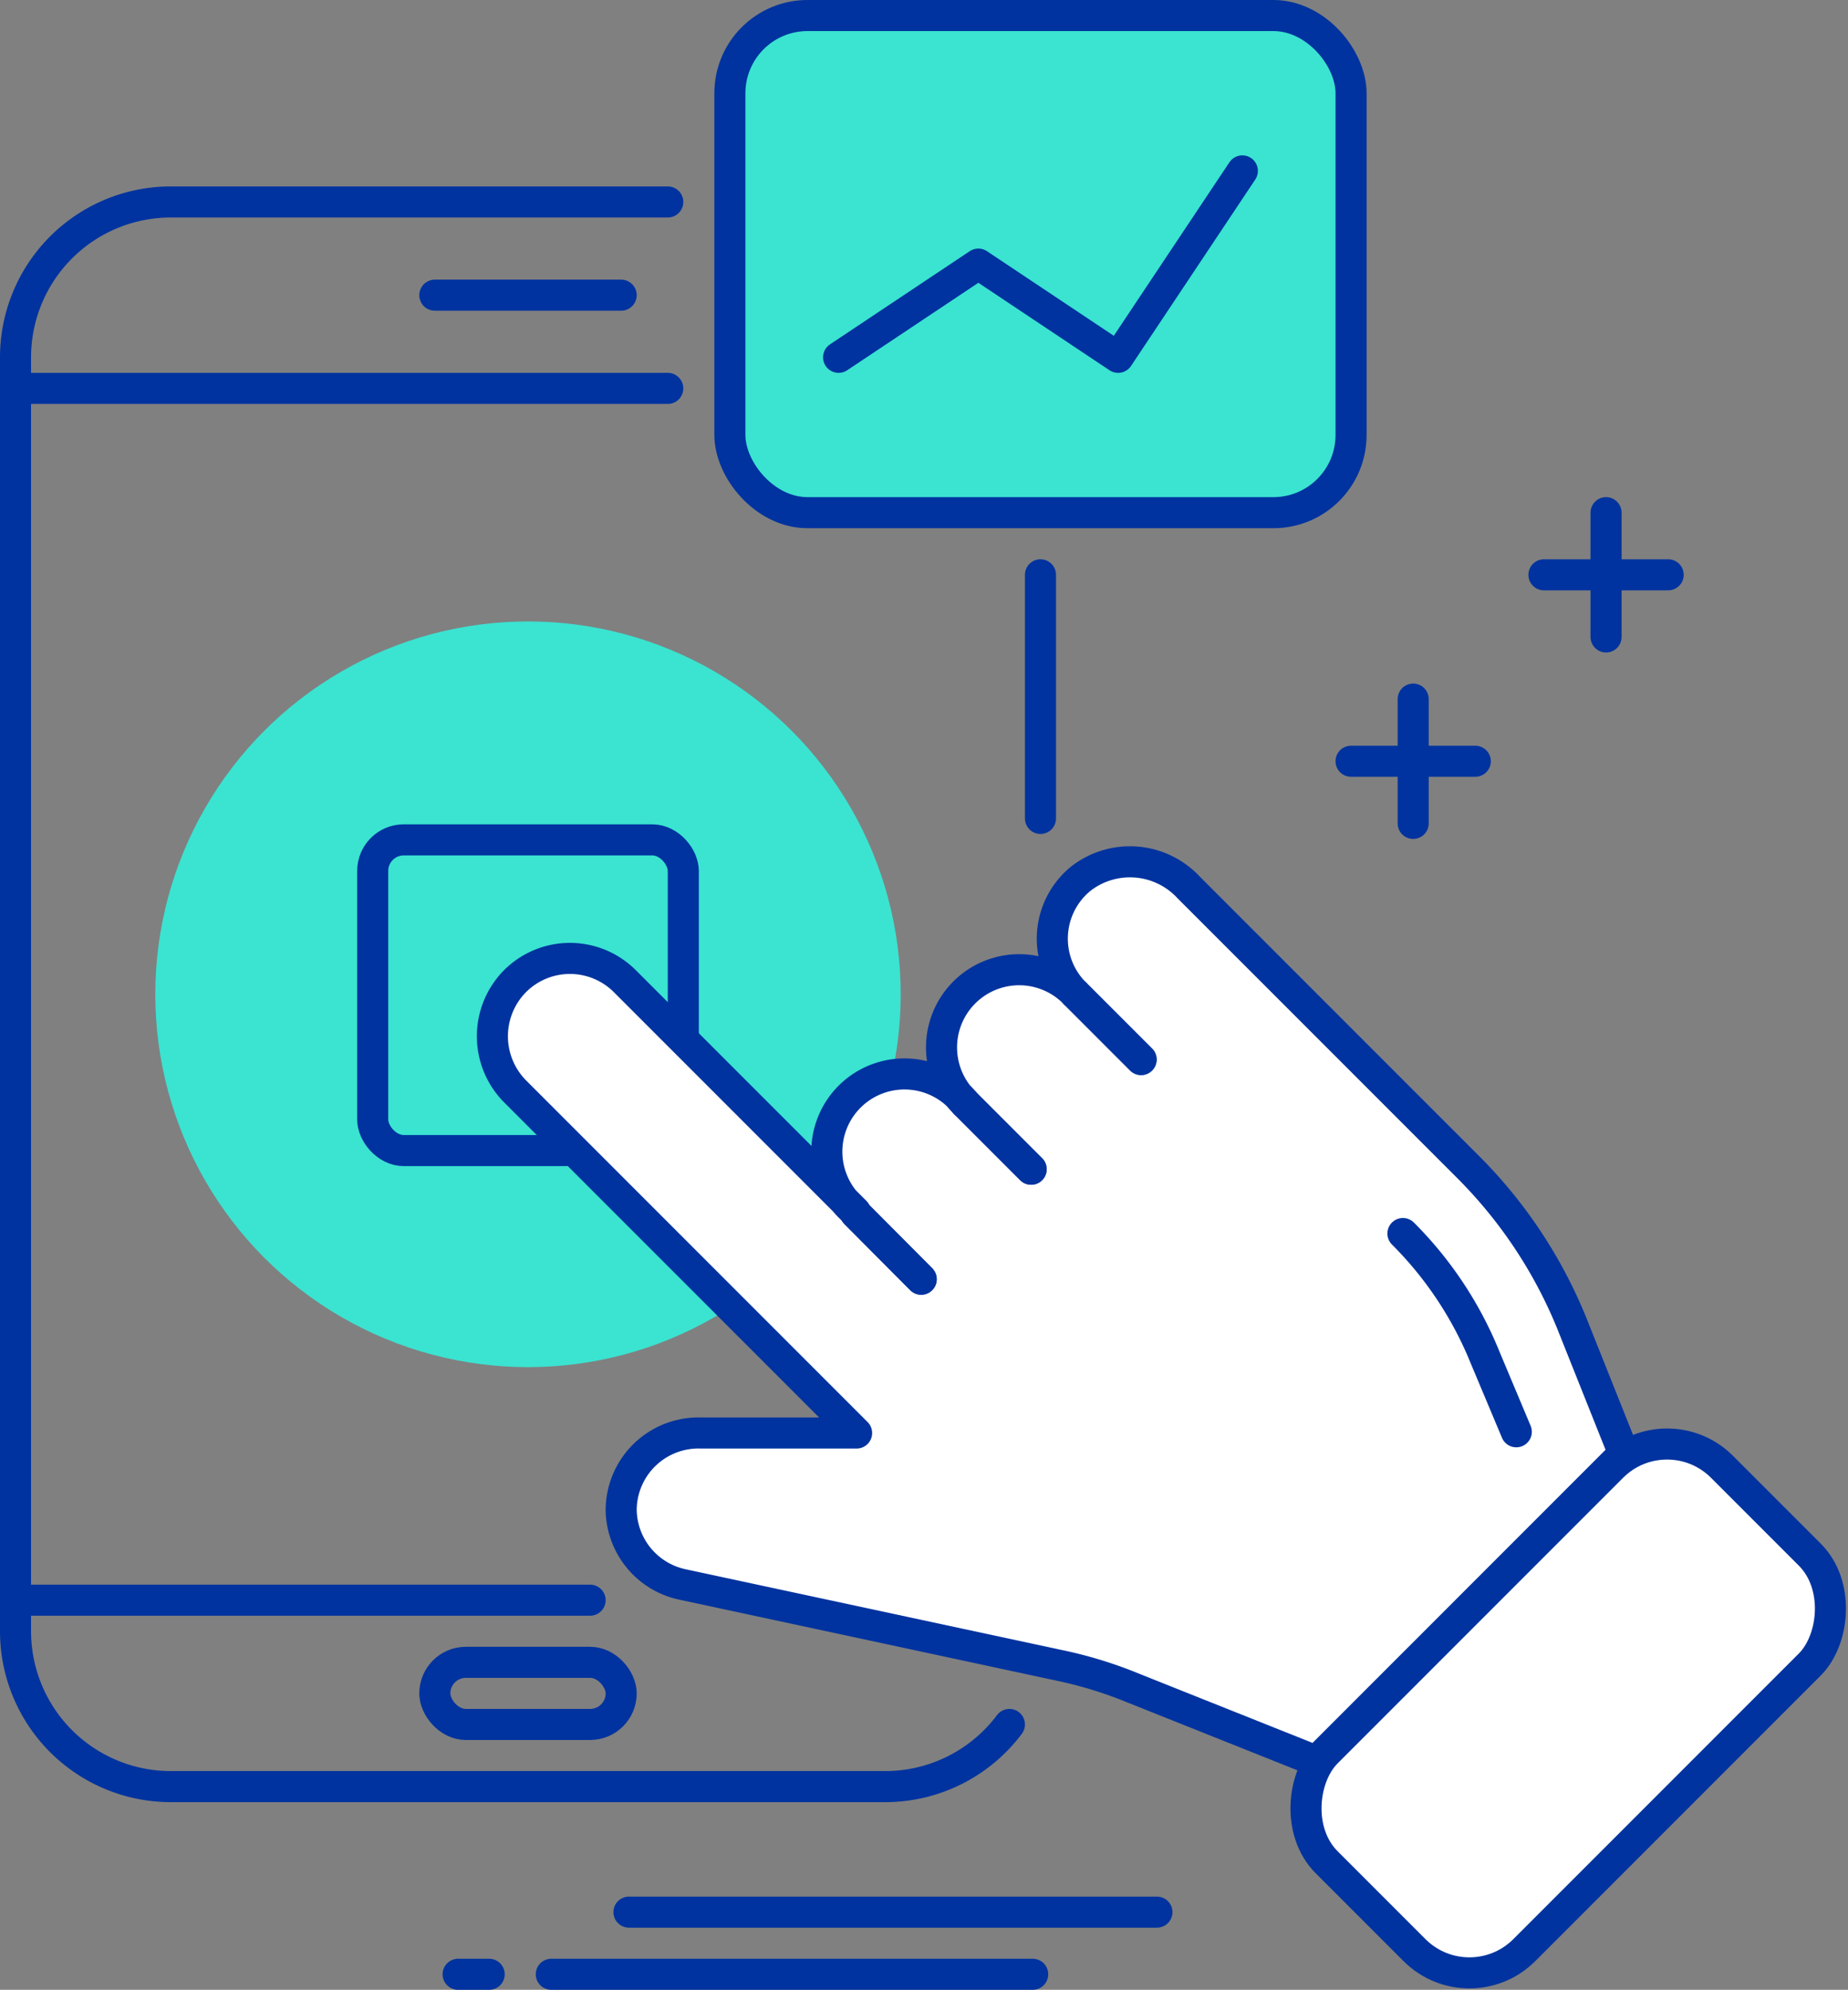
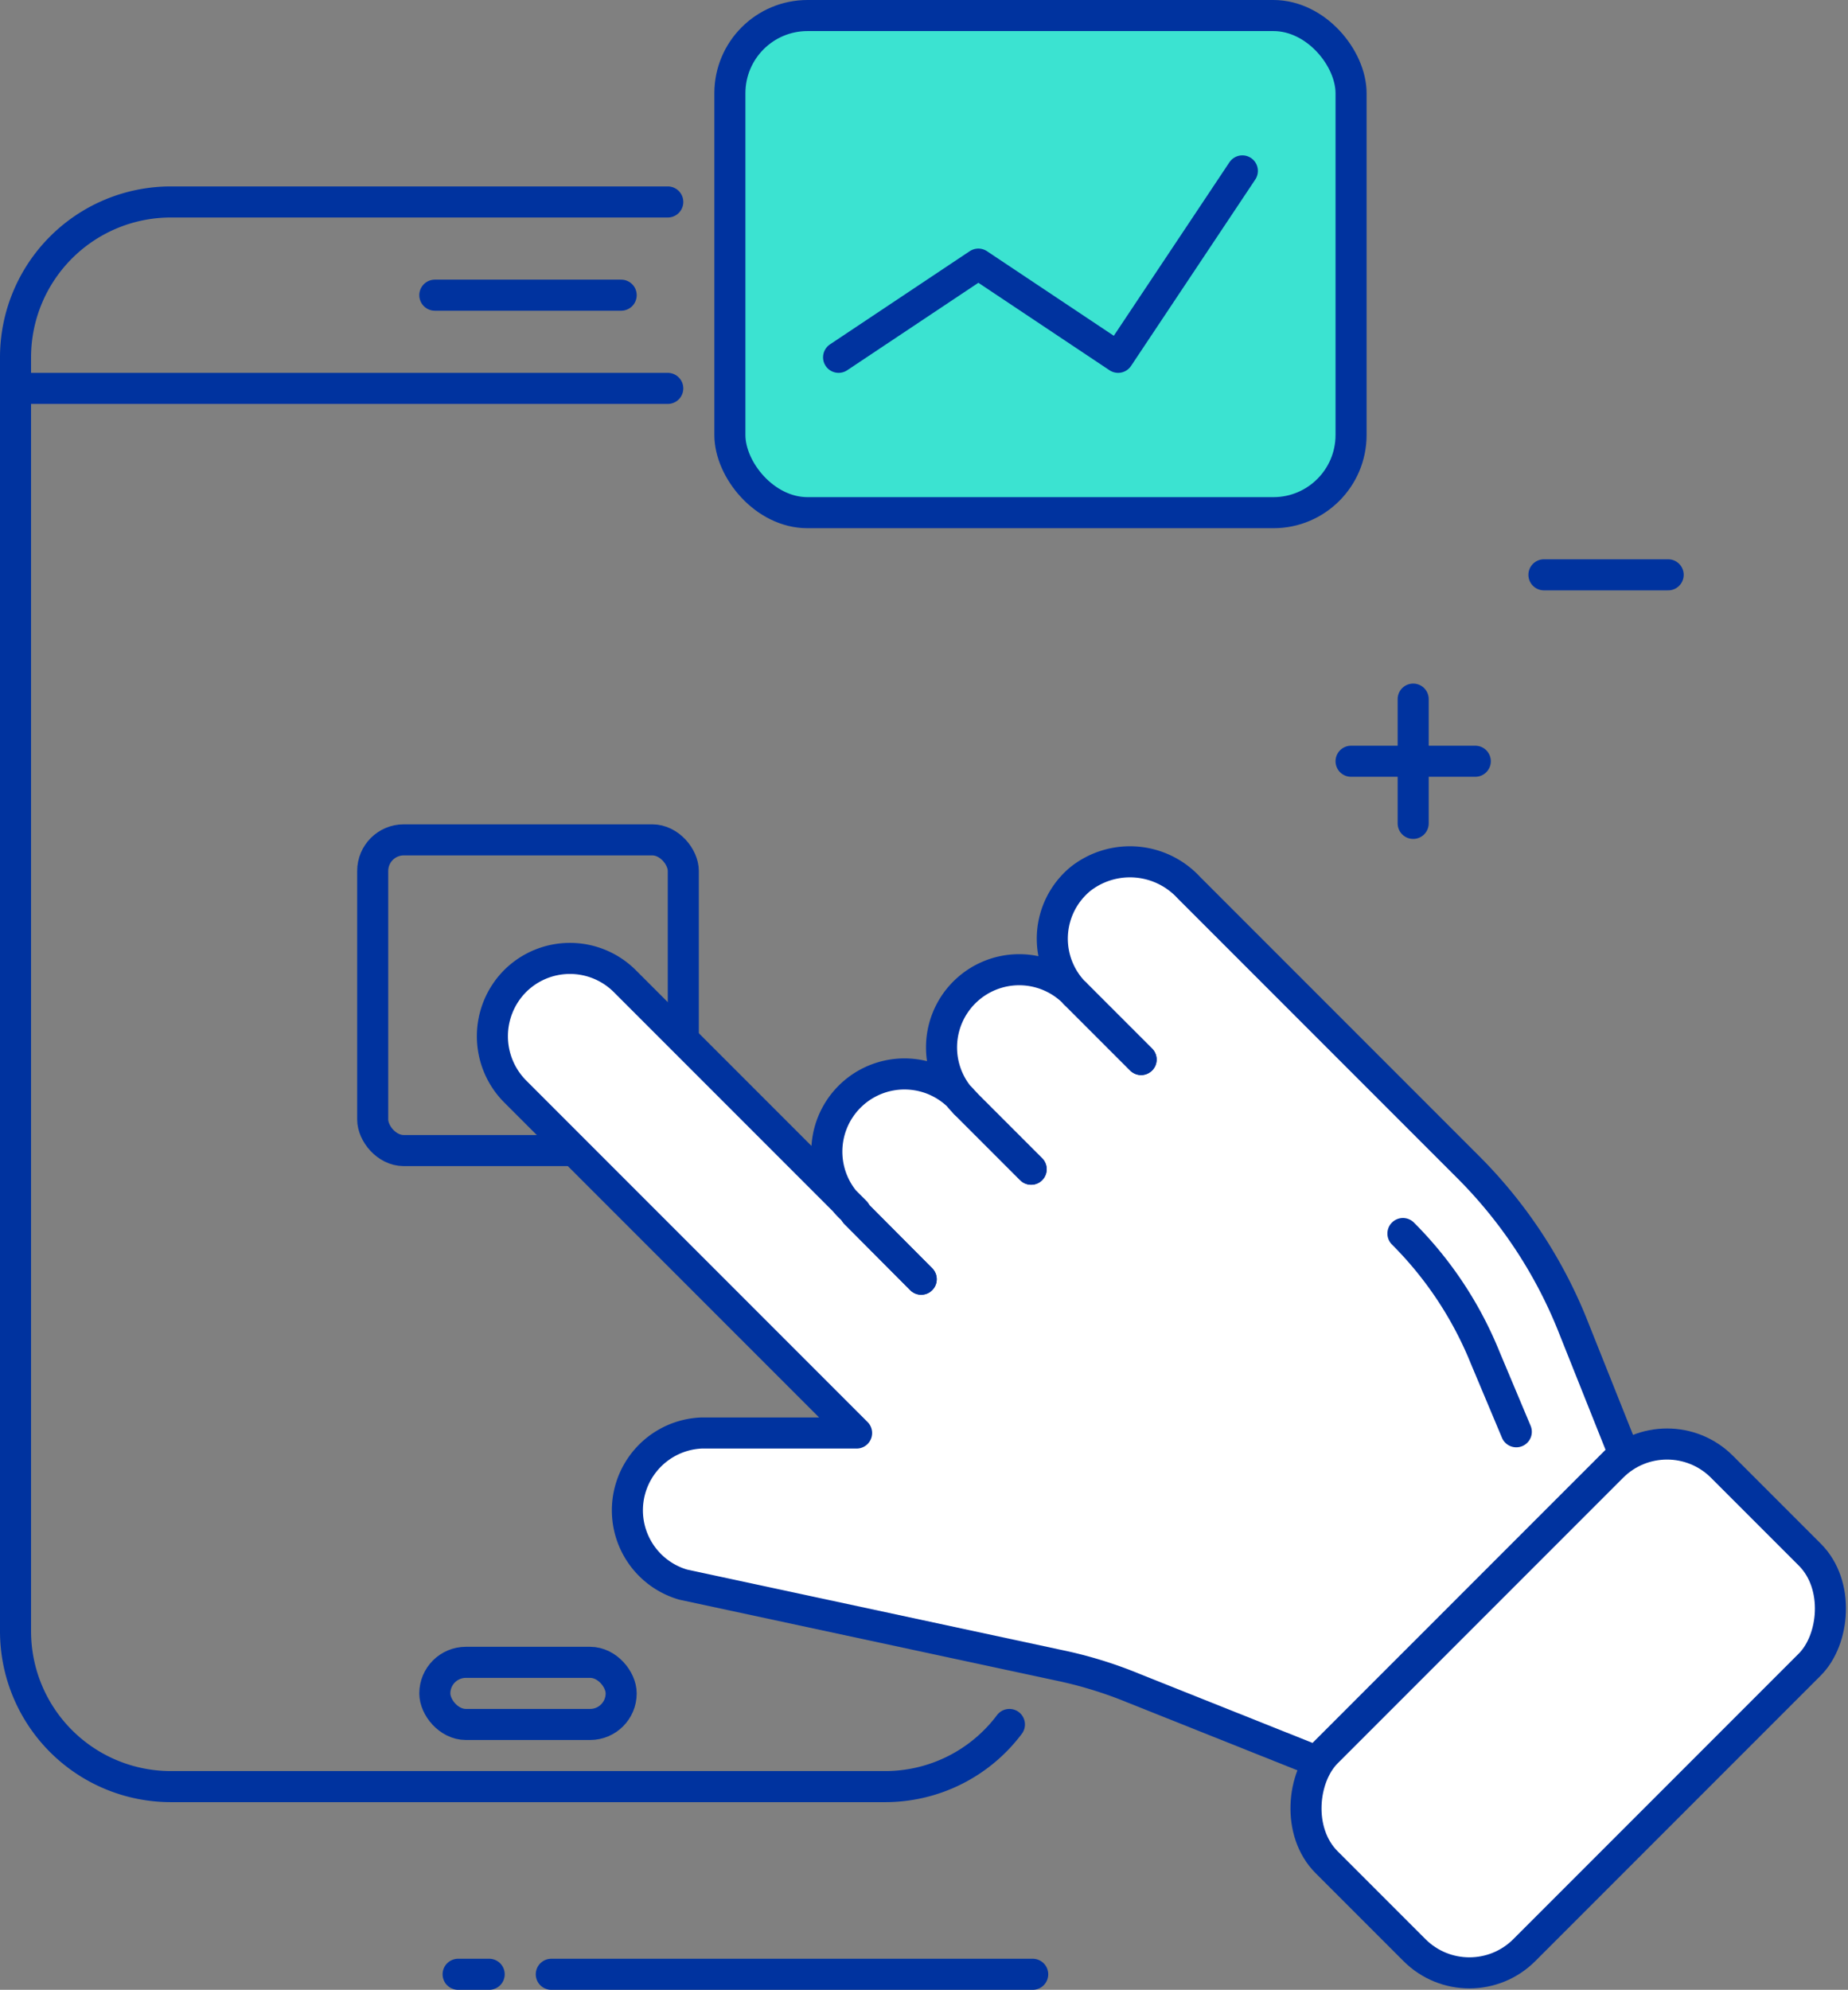
<svg xmlns="http://www.w3.org/2000/svg" viewBox="0 0 59.5 64.04">
  <rect x="0" y="0" width="59.5" height="64.04" fill="#808080" stroke="none" />
  <defs>
    <style>.cls-1,.cls-4{fill:#3be3d1;}.cls-2{fill:none;}.cls-2,.cls-3,.cls-4{stroke:#00339f;stroke-linecap:round;stroke-linejoin:round;}.cls-3{fill:#fff;}</style>
  </defs>
  <title>app</title>
  <g id="Capa_2" data-name="Capa 2">
    <g id="Capa_1-2" data-name="Capa 1">
-       <circle class="cls-1" cx="17" cy="32" r="12" />
      <path class="cls-2" d="M32.5,55.5a5,5,0,0,1-4,2H5.5a5,5,0,0,1-5-5v-41a5,5,0,0,1,5-5h16" />
-       <line class="cls-2" x1="33.5" y1="18.5" x2="33.5" y2="26.34" />
-       <line class="cls-2" x1="19" y1="51.5" x2="0.5" y2="51.5" />
      <line class="cls-2" x1="0.5" y1="12.5" x2="21.5" y2="12.5" />
      <line class="cls-2" x1="14" y1="9.5" x2="20" y2="9.5" />
      <rect class="cls-2" x="14" y="53.5" width="6" height="2" rx="1" />
      <rect class="cls-2" x="12" y="27.03" width="10" height="10" rx="1" />
      <rect class="cls-3" x="45.99" y="45.99" width="9" height="18" rx="2.5" transform="translate(47.31 129.57) rotate(-135)" />
-       <path class="cls-3" d="M34.81,28.27a2.49,2.49,0,0,0-.2,3.7,2.5,2.5,0,1,0-3.53,3.54A2.5,2.5,0,1,0,27.54,39l-7.42-7.42a2.5,2.5,0,0,0-3.54,0h0a2.52,2.52,0,0,0,0,3.54l11,11h-5A2.49,2.49,0,0,0,20,48.6h0A2.49,2.49,0,0,0,22,51l12.07,2.59a13.53,13.53,0,0,1,2.42.74l5.89,2.35,9.9-9.9-1.68-4.21a15.2,15.2,0,0,0-3.32-5l-9-9A2.58,2.58,0,0,0,34.81,28.27Z" />
+       <path class="cls-3" d="M34.81,28.27a2.49,2.49,0,0,0-.2,3.7,2.5,2.5,0,1,0-3.53,3.54A2.5,2.5,0,1,0,27.54,39l-7.42-7.42a2.5,2.5,0,0,0-3.54,0h0a2.52,2.52,0,0,0,0,3.54l11,11h-5h0A2.49,2.49,0,0,0,22,51l12.07,2.59a13.53,13.53,0,0,1,2.42.74l5.89,2.35,9.9-9.9-1.68-4.21a15.2,15.2,0,0,0-3.32-5l-9-9A2.58,2.58,0,0,0,34.81,28.27Z" />
      <line class="cls-3" x1="31.08" y1="35.51" x2="33.2" y2="37.63" />
      <line class="cls-3" x1="34.61" y1="31.97" x2="36.74" y2="34.1" />
      <line class="cls-3" x1="27.54" y1="39.04" x2="29.66" y2="41.17" />
      <path class="cls-2" d="M45.17,39.7a12,12,0,0,1,2.65,4l1,2.38" />
      <line class="cls-3" x1="31.08" y1="35.51" x2="33.2" y2="37.63" />
      <line class="cls-3" x1="34.61" y1="31.97" x2="36.74" y2="34.1" />
      <line class="cls-3" x1="27.54" y1="39.04" x2="29.66" y2="41.17" />
      <line class="cls-2" x1="45.5" y1="26.5" x2="45.5" y2="22.5" />
      <line class="cls-2" x1="43.5" y1="24.5" x2="47.5" y2="24.5" />
-       <line class="cls-2" x1="51.71" y1="20.5" x2="51.71" y2="16.5" />
      <line class="cls-2" x1="49.71" y1="18.5" x2="53.71" y2="18.5" />
      <rect class="cls-4" x="23.5" y="0.5" width="20" height="16" rx="2.5" />
      <polyline class="cls-2" points="27 11.5 31.5 8.5 36 11.5 40 5.5" />
-       <line class="cls-2" x1="37.25" y1="61.54" x2="20.25" y2="61.54" />
      <line class="cls-2" x1="15.75" y1="63.54" x2="14.75" y2="63.54" />
      <line class="cls-2" x1="33.25" y1="63.54" x2="17.75" y2="63.54" />
    </g>
  </g>
</svg>